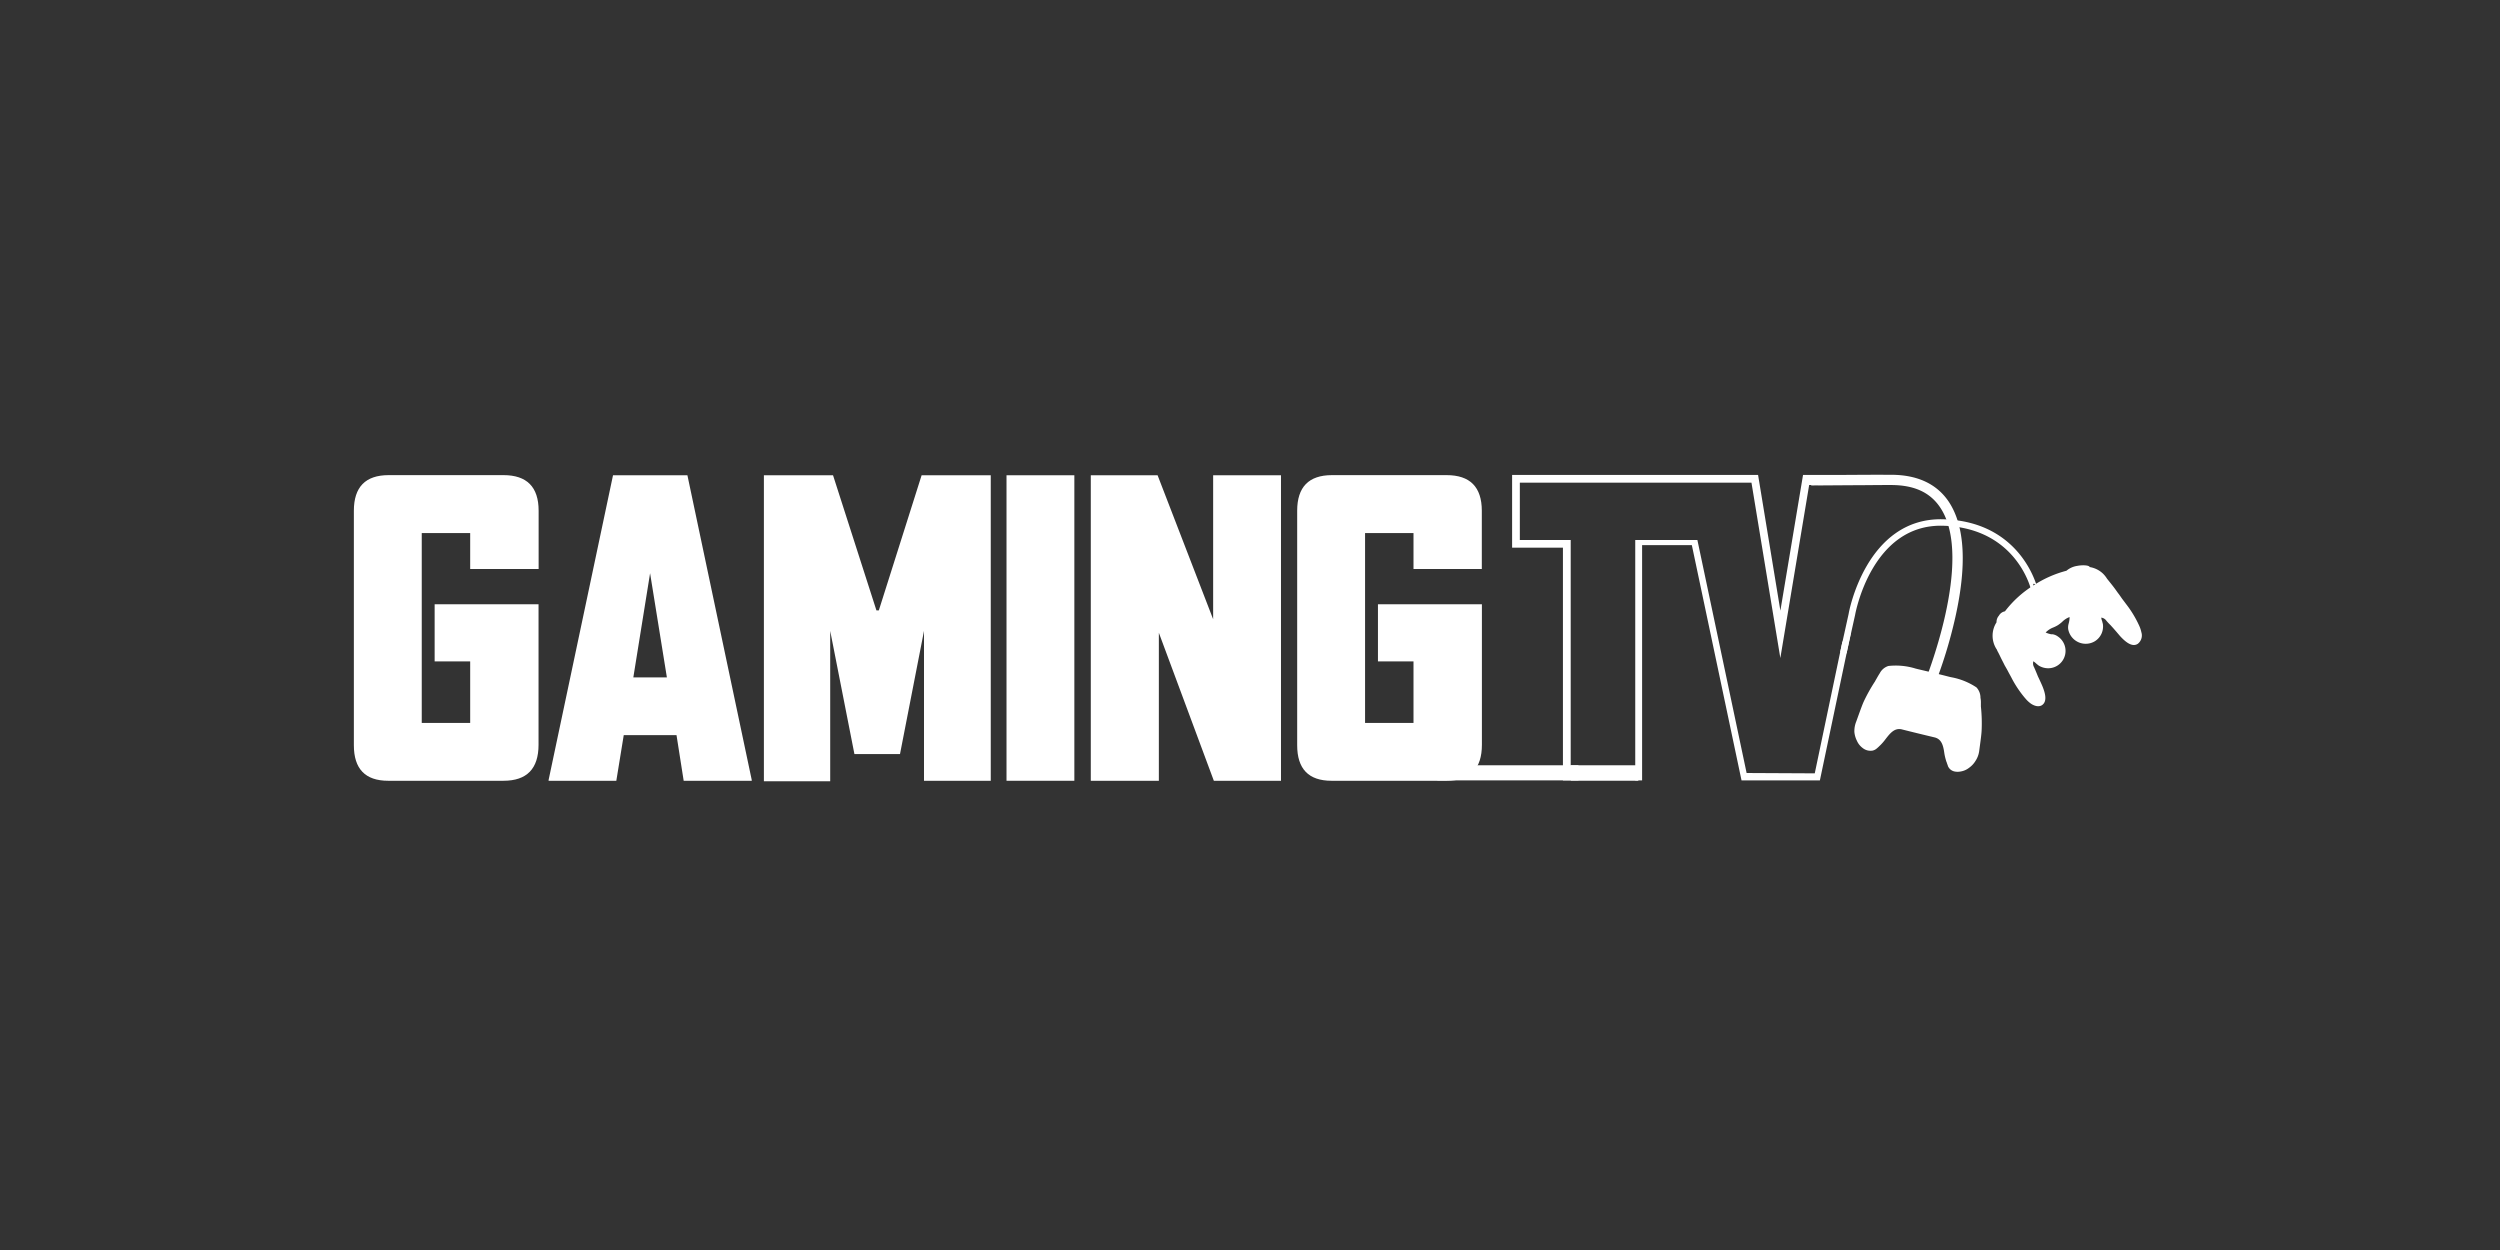
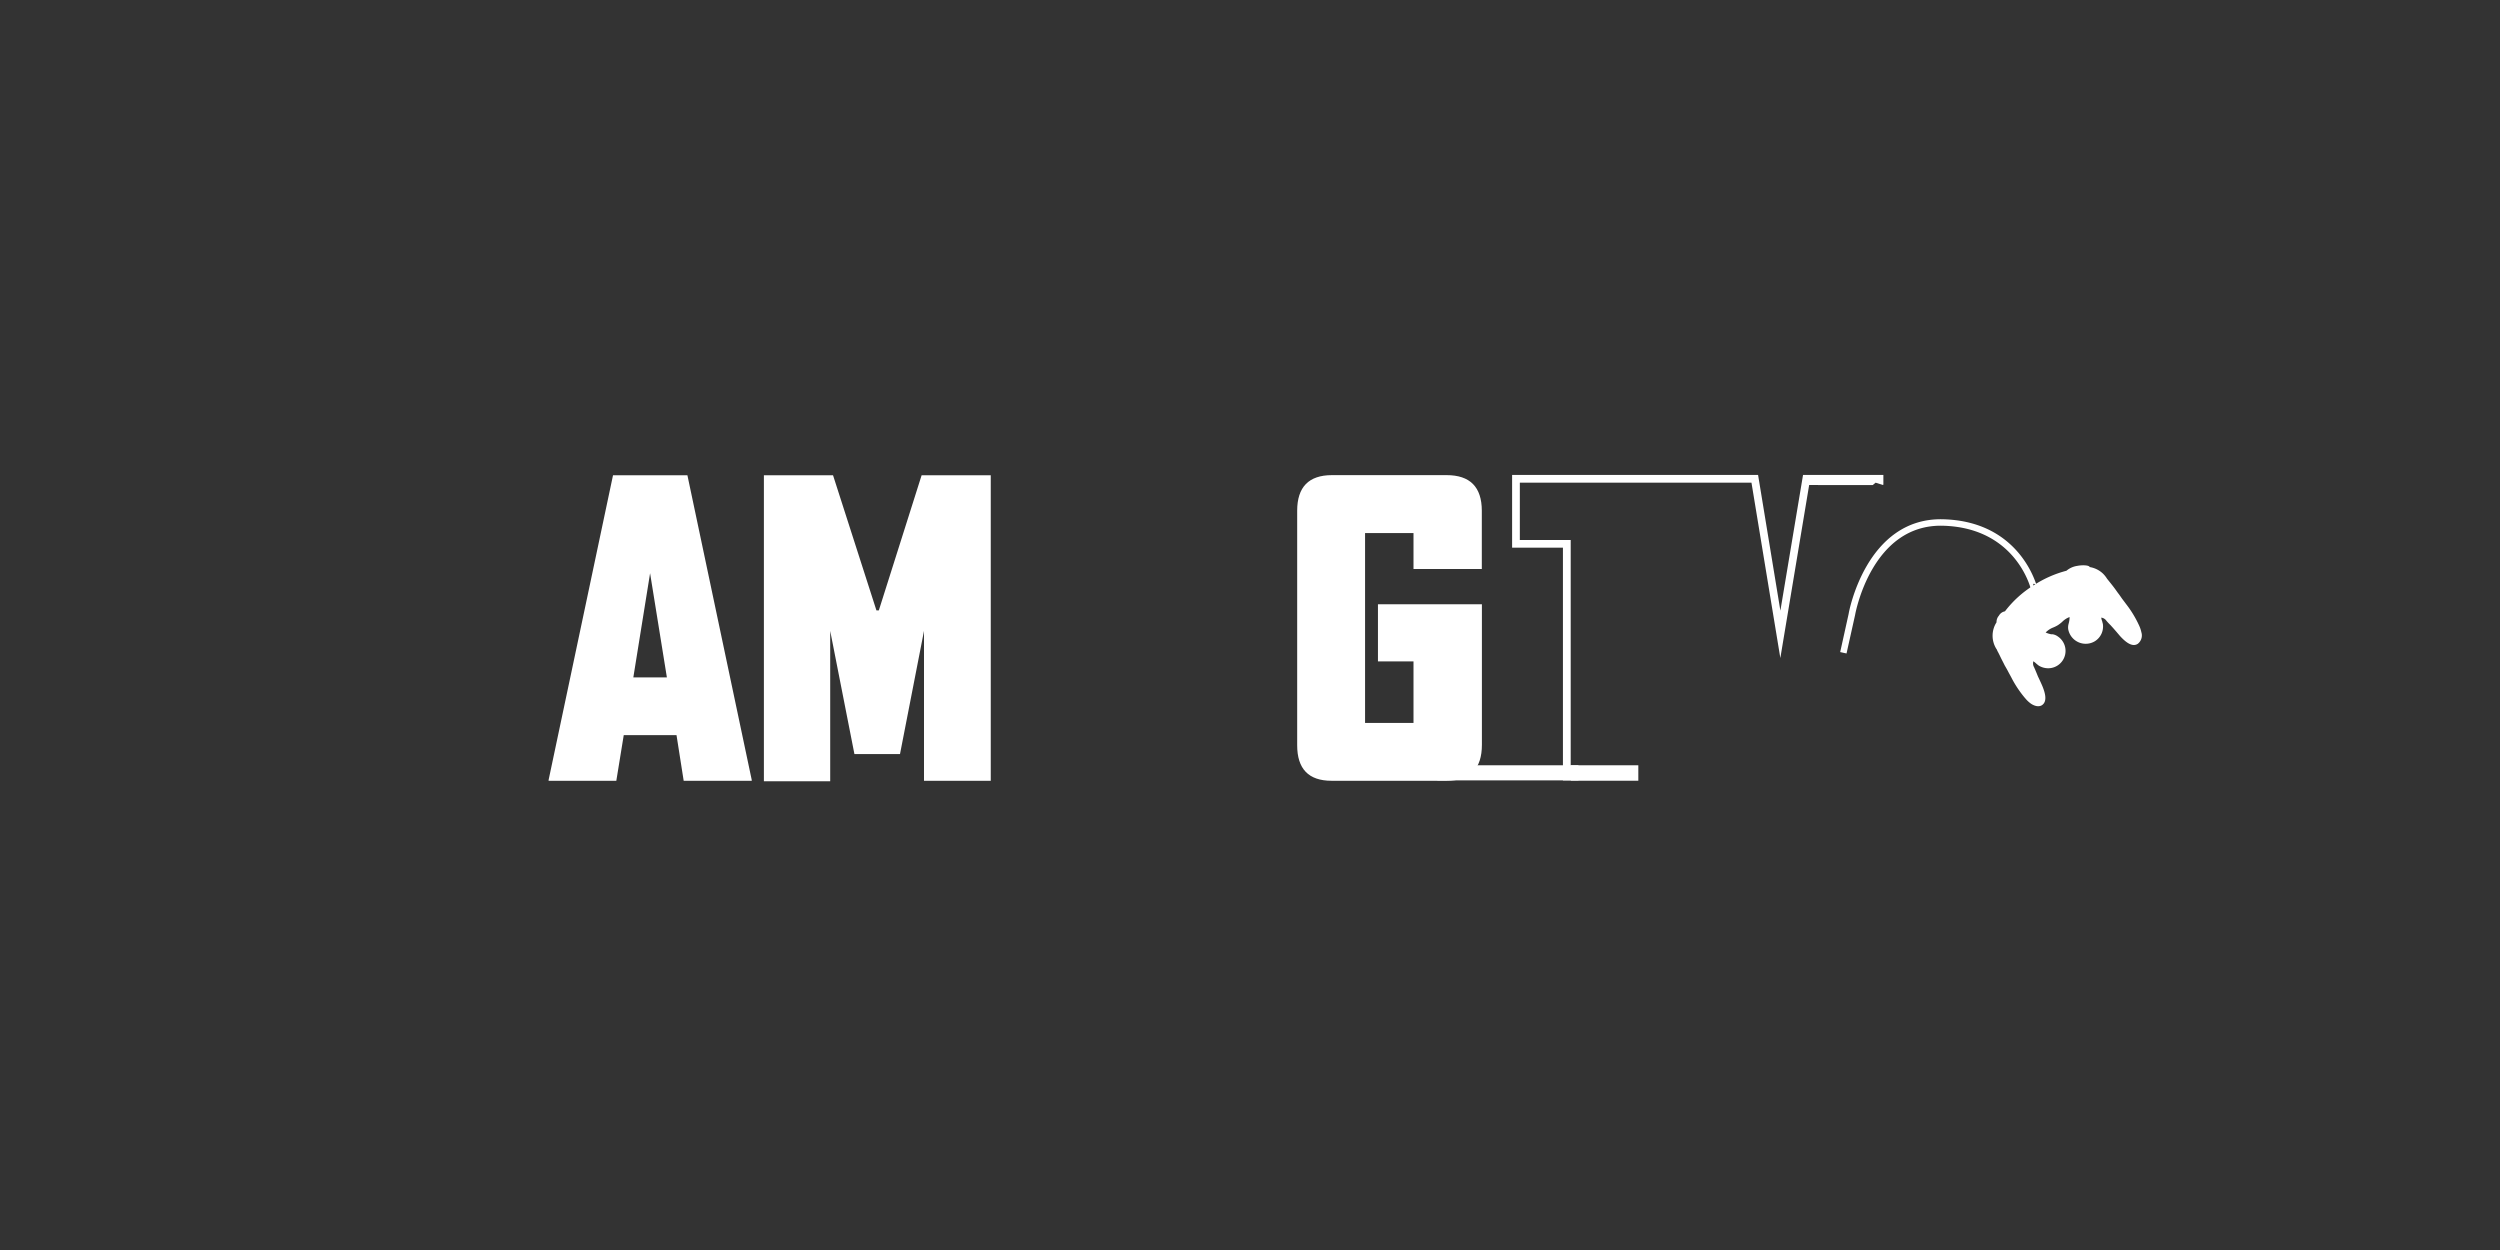
<svg xmlns="http://www.w3.org/2000/svg" id="GAMINGTV" viewBox="0 0 576 288">
  <rect x="0" y="0" width="576" height="288" fill="#333333" stroke="none" />
  <defs>
    <style>.cls-1{fill:#fff;}</style>
  </defs>
  <g id="Calque_2" data-name="Calque 2">
-     <path class="cls-1" d="M445.44,158.6l-2.18-.91c.11-.27,11.77-28.79,3.77-40.75-2.33-3.5-6-5.19-11.37-5.19-5.88,0-18.23.1-18.36.1v-2.36c.13,0,12.5-.1,18.38-.1,6.08,0,10.57,2.1,13.33,6.23,3.69,5.58,4.2,14.51,1.5,26.59A107.88,107.88,0,0,1,445.44,158.6Z" />
-     <path class="cls-1" d="M456,173.08h0c.36-2.67.54-4,.57-4.87a36.33,36.33,0,0,0-.17-5.42V162a5.19,5.19,0,0,0-.1-1.22,3.48,3.48,0,0,0-.92-2.4,15.49,15.49,0,0,0-5.84-2.35l-.36-.08c-2.47-.64-5-1.24-7.46-1.82l-.36-.09a15.47,15.47,0,0,0-6.27-.6,3.38,3.38,0,0,0-2,1.69c-.25.38-.47.77-.67,1.12l-.29.5h0L432,157a37.91,37.91,0,0,0-2.58,4.61c-.36.79-.82,2.07-1.73,4.6a5.93,5.93,0,0,0-.44,2.46,5.72,5.72,0,0,0,.58,2,4.18,4.18,0,0,0,1.38,1.71,2.87,2.87,0,0,0,2.23.56,2.22,2.22,0,0,0,1-.52h0c.23-.19.44-.39.64-.59l.26-.25a12.6,12.6,0,0,0,1.11-1.31c1-1.28,2-2.58,3.65-2.24h0c2.53.64,5.09,1.26,7.64,1.87h0c1.67.41,2,2,2.23,3.61a11.85,11.85,0,0,0,.39,1.69,1.22,1.22,0,0,0,.13.36,8.61,8.61,0,0,0,.29.82h0v.07h0a2.28,2.28,0,0,0,.6.84,2.24,2.24,0,0,0,1,.47,3.61,3.61,0,0,0,1.31,0,4.23,4.23,0,0,0,2-.87,5.29,5.29,0,0,0,1.44-1.54A5.43,5.43,0,0,0,456,173.08Z" />
    <rect class="cls-1" x="331.17" y="176.32" width="32.5" height="3.48" />
-     <path class="cls-1" d="M116,179.89H89.44q-7.92,0-7.91-8.21v-54q0-8.2,8-8.21H116q8.1,0,8.1,8.21V131.1H108.33v-8.28H97.17v43.75h11.16V152.39h-8.19V139.22h23.94v32.37Q124.08,179.89,116,179.89Z" />
    <path class="cls-1" d="M157.52,179.89l-1.65-10.51H143.71L142,179.89H126.4v-.19l14.84-70.2h17.14l14.82,70.2v.19Zm-7.74-47.82-3.86,24h7.73Z" />
    <path class="cls-1" d="M212.89,179.89V145.36l-5.53,28.38h-10.5l-5.58-28.38V180H176V109.5h15.93l10,31.14h.55l9.86-31.14h15.93v70.39Z" />
-     <path class="cls-1" d="M231.9,179.89V109.5h15.63v70.39Z" />
-     <path class="cls-1" d="M279.67,179.89,267,145.79v34.1H251.32V109.5h15.39l12.8,33.17V109.5h15.63v70.39Z" />
+     <path class="cls-1" d="M231.9,179.89V109.5v70.39Z" />
    <path class="cls-1" d="M333.32,179.89H306.78q-7.92,0-7.91-8.21v-54q0-8.2,8-8.21h26.43q8.1,0,8.11,8.21V131.1H325.67v-8.28H314.51v43.75h11.16V152.39h-8.19V139.22h23.95v32.37Q341.43,179.89,333.32,179.89Z" />
    <polygon class="cls-1" points="415.42 109.42 410.2 140.7 405.06 109.42 348.39 109.42 348.39 126.19 360.1 126.19 360.1 179.8 361.89 179.8 361.89 124.42 350.17 124.42 350.17 111.21 388.32 111.21 388.47 111.21 403.54 111.21 410.19 151.61 416.83 111.75 431.48 111.76 432.14 111.21 433.88 111.75 433.93 111.57 433.93 109.42 415.42 109.42" />
    <rect class="cls-1" x="361.89" y="176.32" width="15.58" height="3.56" />
    <path class="cls-1" d="M425.44,150.56l-1.46-.32,1.95-8.82c0-.18,4-22.25,21.78-21.78,16.3.43,20.81,12.87,21.56,15.36a.76.76,0,0,0-.82-.47l.23,1.48a.75.75,0,0,1-.85-.59c-.69-2.31-4.89-13.87-20.16-14.29-16.5-.44-20.23,20.37-20.26,20.58Z" />
    <path class="cls-1" d="M493.37,145.67a7.2,7.2,0,0,0-.55-1.62l-.06-.13a24.85,24.85,0,0,0-2.95-4.8l-.19-.26-.68-.9-.7-1-.33-.43c-.49-.7-.89-1.25-1.49-2l-.48-.6-.49-.61h0l-.06-.1a6.22,6.22,0,0,0-.93-1.12h0a5.73,5.73,0,0,0-3-1.45h0c-.08-.4-1.53-.53-2.87-.27a4.94,4.94,0,0,0-2.48,1.12,25.56,25.56,0,0,0-7.55,3.35,24.72,24.72,0,0,0-6.62,6,2,2,0,0,0-1.39,1,2.2,2.2,0,0,0-.55,1.53,5.71,5.71,0,0,0,0,6.18l.07.09a3.83,3.83,0,0,0,.33.69l.35.7c.4.86.73,1.44,1.11,2.23l.27.47c.33.57.45.8.58,1.05s.25.47.54,1l.15.28a25,25,0,0,0,3.11,4.7l.1.11a6.88,6.88,0,0,0,1.23,1.18c.46.34,1.65,1,2.6.43,1.38-.88.71-3,.1-4.47-.17-.4-.35-.79-.53-1.18s-.32-.69-.47-1l-.33-.81c-.18-.43-.36-.86-.55-1.29a1.72,1.72,0,0,1-.17-1.38,4.48,4.48,0,0,1,.64.51l.21.18h0l.37.29a4,4,0,0,0,1.41.55,4,4,0,0,0,4.11-6.14,4,4,0,0,0-1.12-1.12,2.85,2.85,0,0,0-1.22-.5h-.32a5.52,5.52,0,0,1-1.25-.4h0A4.73,4.73,0,0,1,473,144.6a7.75,7.75,0,0,0,1.12-.55h0a7.9,7.9,0,0,0,1-.77,4.64,4.64,0,0,1,1.71-1.11h0a5.14,5.14,0,0,1-.16,1.3h0l-.07.27h0a3.15,3.15,0,0,0-.08,1.26h0a4.1,4.1,0,0,0,6.14,2.74,4,4,0,0,0,1.85-3.91,3.59,3.59,0,0,0-.12-.47h0a1.64,1.64,0,0,0-.07-.28,3,3,0,0,1-.19-.78,1.69,1.69,0,0,1,1.19.73c.3.35.63.7.94,1l.59.65.76.87c.28.33.56.66.85,1,1.11,1.2,2.71,2.67,4.08,1.79A2.44,2.44,0,0,0,493.37,145.67Zm-29,6.45Z" />
-     <polygon class="cls-1" points="424.47 147.9 418.12 178.18 402.42 178.1 391.08 124.42 376.76 124.42 376.76 161.62 376.76 179.8 378.34 179.8 378.34 125.6 389.8 125.6 401.25 179.81 419.3 179.81 426.49 145.6 424.47 147.9 424.47 147.9" />
  </g>
</svg>